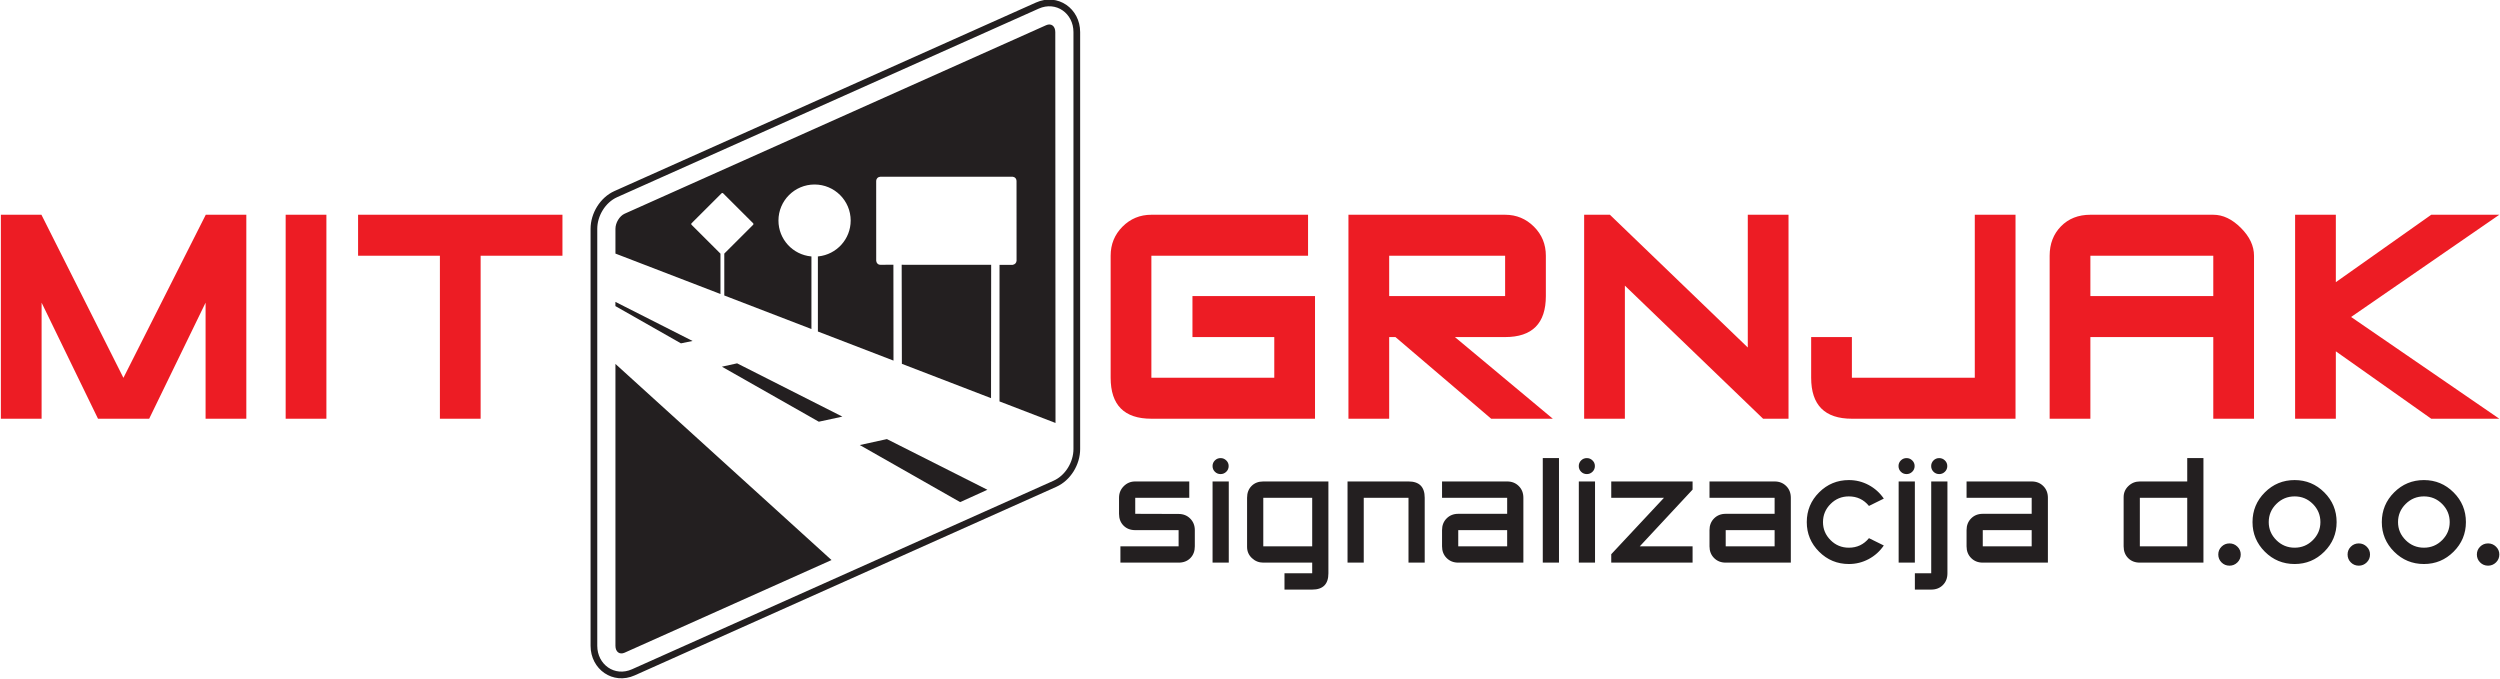
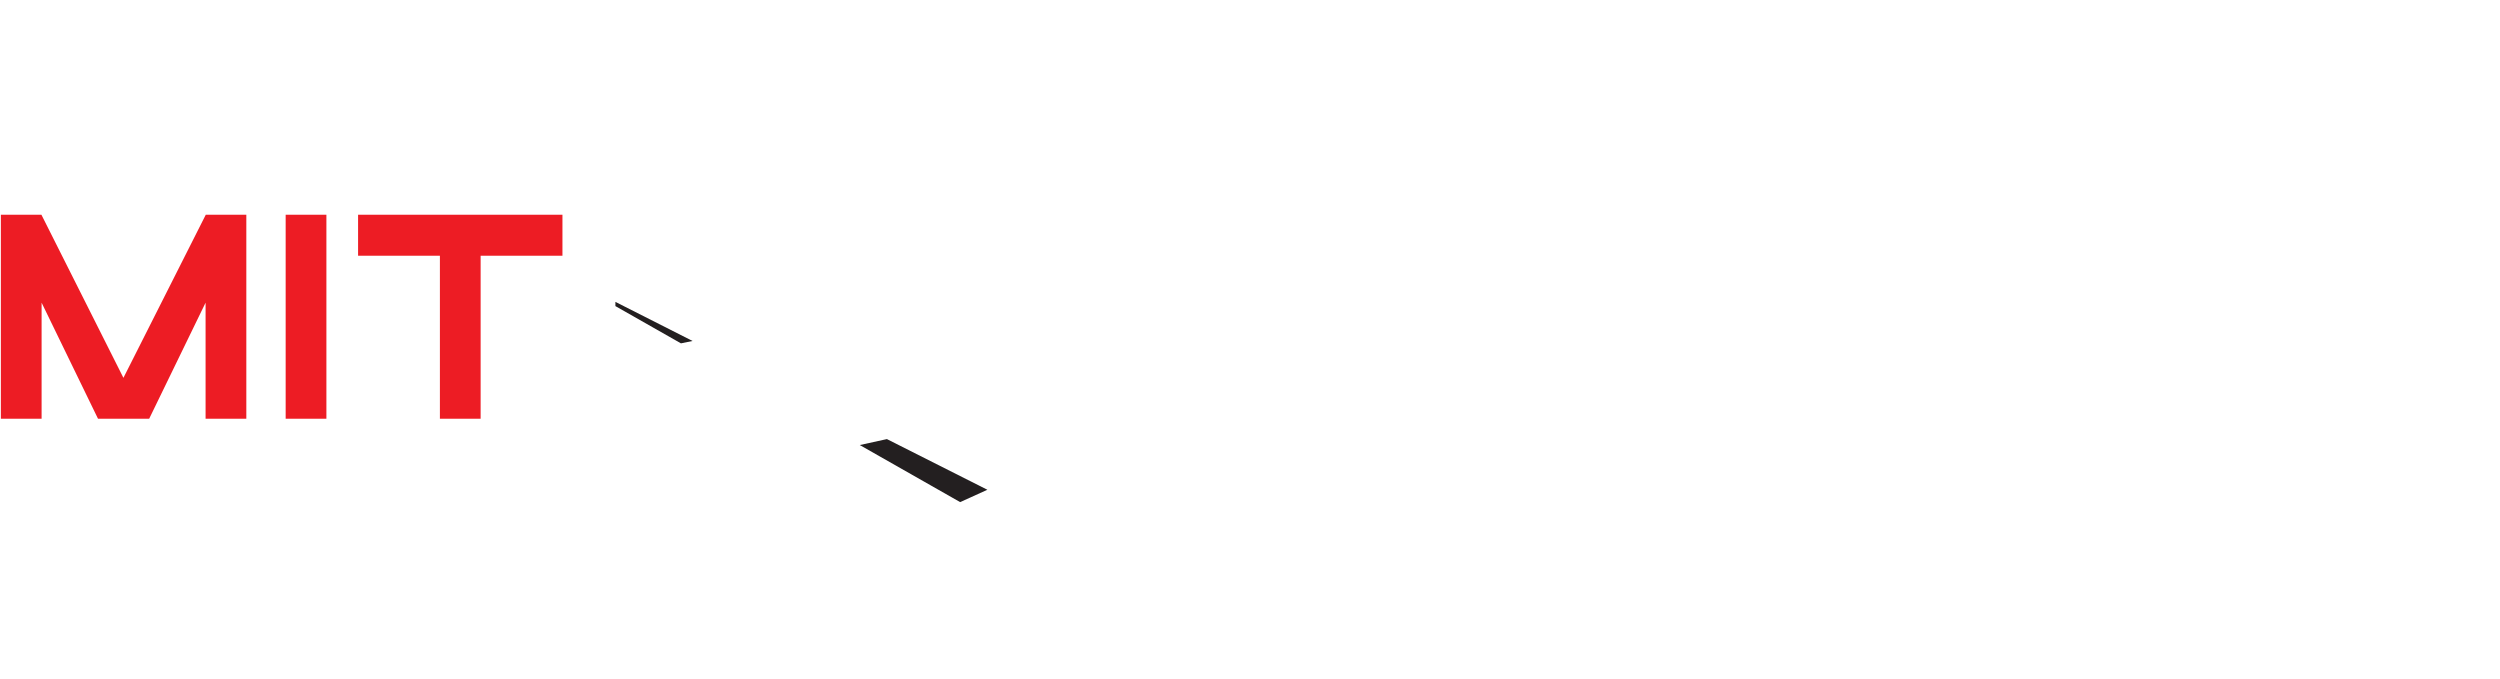
<svg xmlns="http://www.w3.org/2000/svg" xmlns:ns1="http://www.inkscape.org/namespaces/inkscape" xmlns:ns2="http://sodipodi.sourceforge.net/DTD/sodipodi-0.dtd" width="280" height="76" id="svg3637" version="1.1" ns1:version="0.48.4 r9939" ns2:docname="New document 5">
  <defs id="defs3639" />
  <ns2:namedview id="base" pagecolor="#ffffff" bordercolor="#666666" borderopacity="1.0" ns1:pageopacity="0.0" ns1:pageshadow="2" ns1:zoom="2.6496094" ns1:cx="148.52895" ns1:cy="91.81752" ns1:document-units="px" ns1:current-layer="layer1" showgrid="false" ns1:window-width="1920" ns1:window-height="1153" ns1:window-x="0" ns1:window-y="25" ns1:window-maximized="1" />
  <g ns1:label="Layer 1" ns1:groupmode="layer" id="layer1" transform="translate(0,-976.362)">
    <g style="display:inline" id="g4778" transform="matrix(0.511,0,0,0.51,156.375,1210.408)">
      <path id="path2995" style="fill:#ed1c24;fill-opacity:1;fill-rule:nonzero;stroke:none" d="m -252.031,-366.958 -8.928,0 0,-25.487 -12.362,25.487 -11.217,0 -12.362,-25.487 0,25.487 -8.928,0 0,-44.794 8.89,0 17.971,35.815 18.047,-35.815 8.89,0 0,44.794 z m 17.552,0 -8.928,0 0,-44.794 8.928,0 0,44.794 z m 51.738,-35.789 -17.933,0 0,35.789 -8.928,0 0,-35.789 -17.933,0 0,-9.005 44.794,0 0,9.005 z" ns1:connector-curvature="0" />
-       <path id="path2997" style="fill:#231f20;fill-opacity:1;fill-rule:nonzero;stroke:none" d="m -44.14,-338.938 c 0,1.063 -0.324,1.923 -0.977,2.586 -0.653,0.663 -1.513,0.997 -2.576,0.997 l -12.754,0 0,-3.583 12.754,0 0,-3.553 -9.505,0 c -1.053,0 -1.908,-0.334 -2.566,-0.997 -0.658,-0.663 -0.987,-1.524 -0.987,-2.586 l 0,-3.523 c 0,-1.002 0.344,-1.847 1.032,-2.541 0.689,-0.694 1.529,-1.043 2.521,-1.043 l 11.843,0 0,3.583 -11.843,0 0,3.523 9.505,0.03 c 1.022,0 1.873,0.34 2.546,1.018 0.673,0.678 1.007,1.523 1.007,2.536 l 0,3.553 z m 7.443,3.583 -3.553,0 0,-17.826 3.553,0 0,17.826 z m 21.837,2.338 c 0,2.389 -1.184,3.583 -3.553,3.583 l -6.074,0 0,-3.583 6.074,0 0,-2.338 -10.72,0 c -0.962,0 -1.797,-0.334 -2.5,-1.002 -0.704,-0.663 -1.053,-1.483 -1.053,-2.455 l 0,-10.786 c 0,-1.063 0.324,-1.923 0.977,-2.586 0.653,-0.663 1.513,-0.997 2.576,-0.997 l 14.272,0 0,20.164 z m -3.553,-5.922 0,-10.659 -10.72,0 0,10.659 10.72,0 z m 24.661,3.583 -3.553,0 0,-14.242 -9.809,0 0,14.242 -3.553,0 0,-17.826 13.361,0 c 2.369,0 3.553,1.194 3.553,3.583 l 0,14.242 z m 21.624,0 -14.272,0 c -1.032,0 -1.883,-0.339 -2.551,-1.012 -0.668,-0.673 -1.002,-1.528 -1.002,-2.571 l 0,-3.553 c 0,-1.043 0.334,-1.898 1.002,-2.571 0.668,-0.673 1.519,-1.012 2.551,-1.012 l 10.72,0 0,-3.523 -14.273,0 0,-3.583 14.273,0 c 1.022,0 1.873,0.339 2.546,1.012 0.673,0.673 1.007,1.529 1.007,2.571 l 0,14.242 z m -3.553,-3.583 0,-3.553 -10.72,0 0,3.553 10.72,0 z m 11.36,3.583 -3.553,0 0,-22.958 3.553,0 0,22.958 z m 7.899,0 -3.553,0 0,-17.826 3.553,0 0,17.826 z m 21.382,0 -17.826,0 0,-1.847 11.56,-12.395 -11.56,0 0,-3.583 17.826,0 0,1.787 -11.57,12.456 11.57,0 0,3.583 z m 21.533,0 -14.273,0 c -1.032,0 -1.883,-0.339 -2.551,-1.012 -0.668,-0.673 -1.002,-1.528 -1.002,-2.571 l 0,-3.553 c 0,-1.043 0.334,-1.898 1.002,-2.571 0.668,-0.673 1.518,-1.012 2.551,-1.012 l 10.72,0 0,-3.523 -14.273,0 0,-3.583 14.273,0 c 1.022,0 1.873,0.339 2.546,1.012 0.673,0.673 1.007,1.529 1.007,2.571 l 0,14.242 z m -3.553,-3.583 0,-3.553 -10.72,0 0,3.553 10.72,0 z m 23.932,-0.182 c -0.871,1.275 -1.979,2.272 -3.325,2.991 -1.347,0.719 -2.789,1.078 -4.327,1.078 -2.551,0 -4.727,-0.901 -6.529,-2.703 -1.802,-1.802 -2.703,-3.968 -2.703,-6.499 0,-2.551 0.901,-4.727 2.703,-6.529 1.802,-1.802 3.978,-2.703 6.529,-2.703 1.538,0 2.981,0.359 4.327,1.078 1.346,0.719 2.454,1.716 3.325,2.991 l -3.254,1.61 c -1.139,-1.397 -2.612,-2.095 -4.413,-2.095 -1.564,0 -2.9,0.552 -4.003,1.66 -1.108,1.109 -1.66,2.44 -1.66,3.988 0,1.529 0.552,2.849 1.66,3.958 1.103,1.108 2.439,1.66 4.003,1.66 1.802,0 3.275,-0.698 4.413,-2.095 l 3.254,1.609 z m 6.806,3.765 -3.553,0 0,-17.826 3.553,0 0,17.826 z m 7.139,2.338 c 0,1.053 -0.329,1.913 -0.992,2.581 -0.663,0.668 -1.518,1.002 -2.561,1.002 l -3.583,0 0,-3.583 3.583,0 0,-20.164 3.553,0 0,20.164 z m 22.019,-2.338 -14.272,0 c -1.033,0 -1.883,-0.339 -2.551,-1.012 -0.668,-0.673 -1.002,-1.528 -1.002,-2.571 l 0,-3.553 c 0,-1.043 0.334,-1.898 1.002,-2.571 0.668,-0.673 1.518,-1.012 2.551,-1.012 l 10.72,0 0,-3.523 -14.273,0 0,-3.583 14.273,0 c 1.022,0 1.873,0.339 2.546,1.012 0.673,0.673 1.007,1.529 1.007,2.571 l 0,14.242 z m -3.553,-3.583 0,-3.553 -10.72,0 0,3.553 10.72,0 z m 37.646,3.583 -13.939,0 c -1.053,0 -1.908,-0.334 -2.566,-0.997 -0.658,-0.663 -0.987,-1.523 -0.987,-2.586 l 0,-10.79 c 0,-0.967 0.349,-1.786 1.048,-2.45 0.698,-0.668 1.534,-1.002 2.506,-1.002 l 10.385,0 0,-5.132 3.553,0 0,22.958 z m -3.553,-3.583 0,-10.659 -10.385,0 0,10.659 10.385,0 z m 11.725,1.792 c 0,0.688 -0.243,1.27 -0.729,1.746 -0.486,0.475 -1.063,0.714 -1.731,0.714 -0.688,0 -1.27,-0.238 -1.746,-0.714 -0.476,-0.476 -0.714,-1.058 -0.714,-1.746 0,-0.668 0.238,-1.24 0.714,-1.716 0.475,-0.476 1.058,-0.714 1.746,-0.714 0.668,0 1.245,0.238 1.731,0.714 0.486,0.476 0.729,1.048 0.729,1.716 z m 21.017,-7.106 c 0,2.531 -0.901,4.697 -2.703,6.499 -1.802,1.802 -3.968,2.703 -6.498,2.703 -2.551,0 -4.728,-0.901 -6.529,-2.703 -1.802,-1.802 -2.703,-3.968 -2.703,-6.499 0,-2.551 0.901,-4.727 2.703,-6.529 1.801,-1.802 3.978,-2.703 6.529,-2.703 2.531,0 4.697,0.901 6.498,2.703 1.802,1.802 2.703,3.978 2.703,6.529 z m -3.553,0 c 0,-1.549 -0.551,-2.88 -1.655,-3.988 -1.103,-1.108 -2.435,-1.66 -3.993,-1.66 -1.559,0 -2.895,0.552 -4.008,1.66 -1.114,1.109 -1.67,2.44 -1.67,3.988 0,1.529 0.557,2.849 1.67,3.958 1.113,1.108 2.45,1.66 4.008,1.66 1.559,0 2.89,-0.552 3.993,-1.66 1.103,-1.108 1.655,-2.429 1.655,-3.958 z m 10.875,7.106 c 0,0.688 -0.243,1.27 -0.729,1.746 -0.486,0.475 -1.063,0.714 -1.731,0.714 -0.689,0 -1.27,-0.238 -1.746,-0.714 -0.476,-0.476 -0.714,-1.058 -0.714,-1.746 0,-0.668 0.238,-1.24 0.714,-1.716 0.476,-0.476 1.058,-0.714 1.746,-0.714 0.668,0 1.245,0.238 1.731,0.714 0.486,0.476 0.729,1.048 0.729,1.716 z m 21.017,-7.106 c 0,2.531 -0.901,4.697 -2.703,6.499 -1.802,1.802 -3.968,2.703 -6.499,2.703 -2.551,0 -4.727,-0.901 -6.529,-2.703 -1.802,-1.802 -2.703,-3.968 -2.703,-6.499 0,-2.551 0.901,-4.727 2.703,-6.529 1.802,-1.802 3.978,-2.703 6.529,-2.703 2.531,0 4.697,0.901 6.499,2.703 1.802,1.802 2.703,3.978 2.703,6.529 z m -3.553,0 c 0,-1.549 -0.552,-2.88 -1.655,-3.988 -1.103,-1.108 -2.434,-1.66 -3.993,-1.66 -1.559,0 -2.895,0.552 -4.008,1.66 -1.114,1.109 -1.67,2.44 -1.67,3.988 0,1.529 0.557,2.849 1.67,3.958 1.113,1.108 2.45,1.66 4.008,1.66 1.559,0 2.89,-0.552 3.993,-1.66 1.103,-1.108 1.655,-2.429 1.655,-3.958 z m 10.874,7.106 c 0,0.688 -0.243,1.27 -0.729,1.746 -0.486,0.475 -1.063,0.714 -1.731,0.714 -0.689,0 -1.271,-0.238 -1.746,-0.714 -0.476,-0.476 -0.714,-1.058 -0.714,-1.746 0,-0.668 0.238,-1.24 0.714,-1.716 0.475,-0.476 1.058,-0.714 1.746,-0.714 0.668,0 1.245,0.238 1.731,0.714 0.486,0.476 0.729,1.048 0.729,1.716 z M 120.784,-356.568 c 0,0.494 -0.174,0.912 -0.523,1.254 -0.349,0.341 -0.763,0.512 -1.242,0.512 -0.494,0 -0.912,-0.171 -1.253,-0.512 -0.342,-0.342 -0.512,-0.759 -0.512,-1.254 0,-0.479 0.171,-0.89 0.512,-1.232 0.341,-0.341 0.759,-0.512 1.253,-0.512 0.479,0 0.894,0.171 1.242,0.512 0.349,0.342 0.523,0.752 0.523,1.232 z m -7.157,0 c 0,0.494 -0.174,0.912 -0.523,1.254 -0.349,0.341 -0.763,0.512 -1.243,0.512 -0.494,0 -0.912,-0.171 -1.253,-0.512 -0.342,-0.342 -0.512,-0.759 -0.512,-1.254 0,-0.479 0.171,-0.89 0.512,-1.232 0.342,-0.341 0.759,-0.512 1.253,-0.512 0.48,0 0.894,0.171 1.243,0.512 0.349,0.342 0.523,0.752 0.523,1.232 z m -70.08,0 c 0,0.494 -0.174,0.912 -0.523,1.254 -0.349,0.341 -0.763,0.512 -1.243,0.512 -0.494,0 -0.912,-0.171 -1.253,-0.512 -0.342,-0.342 -0.512,-0.759 -0.512,-1.254 0,-0.479 0.171,-0.89 0.512,-1.232 0.342,-0.341 0.759,-0.512 1.253,-0.512 0.48,0 0.894,0.171 1.243,0.512 0.349,0.342 0.523,0.752 0.523,1.232 z m -80.27,0 c 0,0.494 -0.174,0.912 -0.523,1.254 -0.349,0.341 -0.763,0.512 -1.242,0.512 -0.494,0 -0.912,-0.171 -1.253,-0.512 -0.342,-0.342 -0.512,-0.759 -0.512,-1.254 0,-0.479 0.171,-0.89 0.512,-1.232 0.341,-0.341 0.759,-0.512 1.253,-0.512 0.479,0 0.894,0.171 1.242,0.512 0.349,0.342 0.523,0.752 0.523,1.232" ns1:connector-curvature="0" />
-       <path id="path2999" style="fill:#ed1c24;fill-opacity:1;fill-rule:nonzero;stroke:none" d="m -17.795,-366.958 -35.866,0 c -5.952,0 -8.928,-3.002 -8.928,-9.005 l 0,-26.785 c 0,-2.518 0.865,-4.642 2.594,-6.385 1.73,-1.742 3.841,-2.62 6.334,-2.62 l 34.34,0 0,9.005 -34.34,0 0,26.785 26.937,0 0,-8.928 -17.933,0 0,-9.005 26.861,0 0,26.937 z m 52.12,0 -13.507,0 -20.985,-17.933 -1.373,0 0,17.933 -8.928,0 0,-44.794 34.34,0 c 2.467,0 4.578,0.878 6.321,2.62 1.742,1.743 2.607,3.866 2.607,6.385 l 0,8.852 c 0,6.003 -2.976,9.005 -8.928,9.005 l -11.002,0 21.456,17.933 z m -10.454,-26.937 0,-8.852 -25.411,0 0,8.852 25.411,0 z m 62.116,26.937 -5.571,0 -30.295,-29.227 0,29.227 -8.928,0 0,-44.794 5.647,0 30.219,29.151 0,-29.151 8.928,0 0,44.794 z m 49.754,0 -35.865,0 c -5.952,0 -8.928,-3.002 -8.928,-9.005 l 0,-8.928 8.928,0 0,8.928 26.937,0 0,-35.789 8.928,0 0,44.794 z m 52.272,0 -8.928,0 0,-17.933 -26.937,0 0,17.933 -8.928,0 0,-35.789 c 0,-2.62 0.827,-4.769 2.48,-6.461 1.653,-1.692 3.803,-2.544 6.448,-2.544 l 26.937,0 c 2.124,0 4.134,0.967 6.054,2.887 1.921,1.921 2.874,3.968 2.874,6.117 l 0,35.789 z m -8.928,-26.937 0,-8.852 -26.937,0 0,8.852 26.937,0 z m 62.689,26.937 -14.918,0 -20.909,-14.804 0,14.804 -8.928,0 0,-44.794 8.928,0 0,14.804 20.909,-14.804 14.918,0 -32.483,22.448 32.483,22.346 z" ns1:connector-curvature="0" />
-       <path id="path3001" style="fill:#231f20;fill-opacity:1;fill-rule:evenodd;stroke:none" d="m -167.491,-311.94 c -3.842,1.722 -7.62,-1.061 -7.62,-5.146 l 0,-91.584 c 0,-2.824 1.757,-5.778 4.362,-6.945 l 92.389,-41.4 c 3.842,-1.722 7.62,1.06 7.62,5.146 l 0,91.583 c 0,2.824 -1.757,5.778 -4.362,6.945 l -92.389,41.4 z m 20.22,-91.283 6.32,-6.32 c 0.095,-0.095 0.095,-0.251 0,-0.346 l -6.572,-6.572 c -0.095,-0.095 -0.251,-0.095 -0.346,0 l -6.572,6.572 c -0.095,0.095 -0.095,0.251 0,0.346 l 6.333,6.333 6.3e-4,8.862 -23.02,-8.878 0,-5.444 c 0,-1.325 0.903,-2.815 2.007,-3.309 l 92.39,-41.4 c 1.104,-0.495 2.006,0.185 2.007,1.511 l 0.048,85.841 -12.276,-4.734 0.005,-29.993 2.886,6.3e-4 c 0.498,-0.099 0.779,-0.392 0.849,-0.871 l -0.009,-17.591 c -0.039,-0.497 -0.329,-0.825 -0.859,-0.894 l -28.998,0.006 c -0.567,0.061 -0.842,0.378 -0.902,0.883 l 0.004,17.571 c 0.038,0.509 0.41,0.886 0.925,0.884 l 2.846,-0.01 0.018,21.052 -16.569,-6.39 -0.002,-16.486 c 0.022,-0.002 0.083,-0.007 0.104,-0.009 3.982,-0.415 7.085,-3.781 7.085,-7.873 0,-4.371 -3.544,-7.915 -7.915,-7.915 -4.371,0 -7.915,3.544 -7.915,7.915 0,4.118 3.144,7.501 7.163,7.88 0.016,0.001 0.052,0.005 0.068,0.007 l -0.003,15.935 -19.097,-7.365 -0.002,-9.198 z m -23.856,24.233 0,61.903 c 0,1.326 0.903,2.006 2.007,1.51 l 45.352,-20.343 -47.359,-43.07 z m 62.736,-21.779 0.043,21.755 19.542,7.537 0.029,-29.279 -19.613,-0.013 z m -58.5,90.168 c -4.805,2.154 -9.687,-1.329 -9.687,-6.485 l 0,-91.584 c 0,-3.404 2.096,-6.88 5.229,-8.284 l 92.389,-41.4 c 4.805,-2.153 9.687,1.329 9.687,6.485 l 0,91.583 c 0,3.404 -2.096,6.88 -5.229,8.284 l -92.389,41.4 z" ns1:connector-curvature="0" />
      <path id="path3003" style="fill:#231f20;fill-opacity:1;fill-rule:evenodd;stroke:none" d="m -171.134,-391.692 14.365,8.182 2.545,-0.523 -16.91,-8.586 0,0.928 z" ns1:connector-curvature="0" />
-       <path id="path3005" style="fill:#231f20;fill-opacity:1;fill-rule:evenodd;stroke:none" d="m -147.791,-378.385 3.33,-0.737 23.07,11.701 -5.161,1.118 -21.239,-12.082 z" ns1:connector-curvature="0" />
      <path id="path3007" style="fill:#231f20;fill-opacity:1;fill-rule:evenodd;stroke:none" d="m -117.574,-361.178 5.946,-1.308 22.024,11.13 -5.97,2.711 -22,-12.534 z" ns1:connector-curvature="0" />
    </g>
  </g>
</svg>